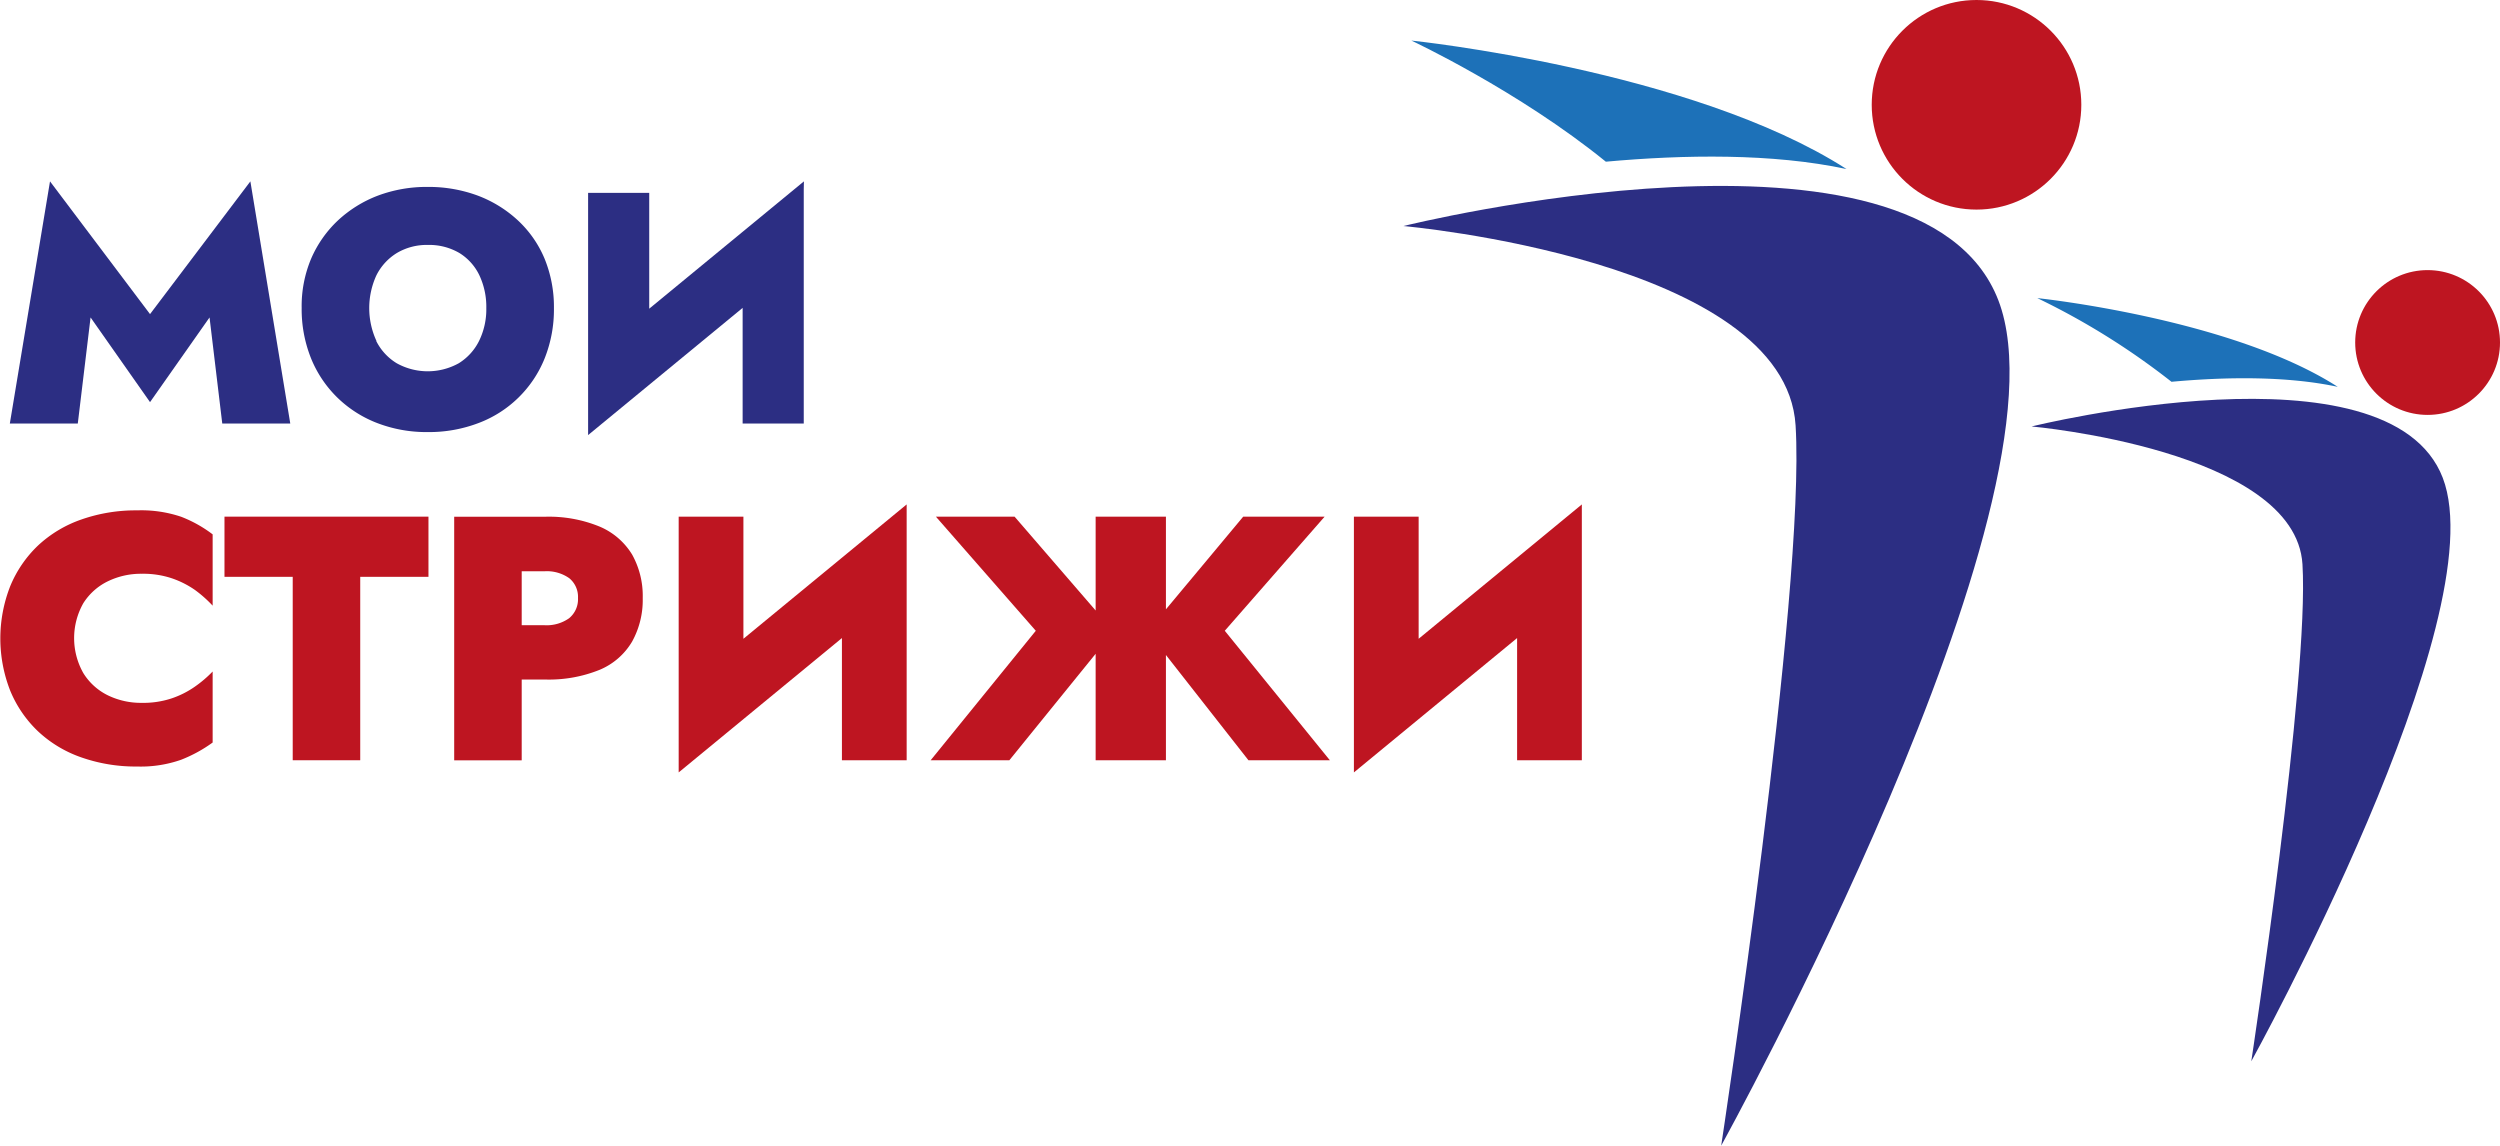
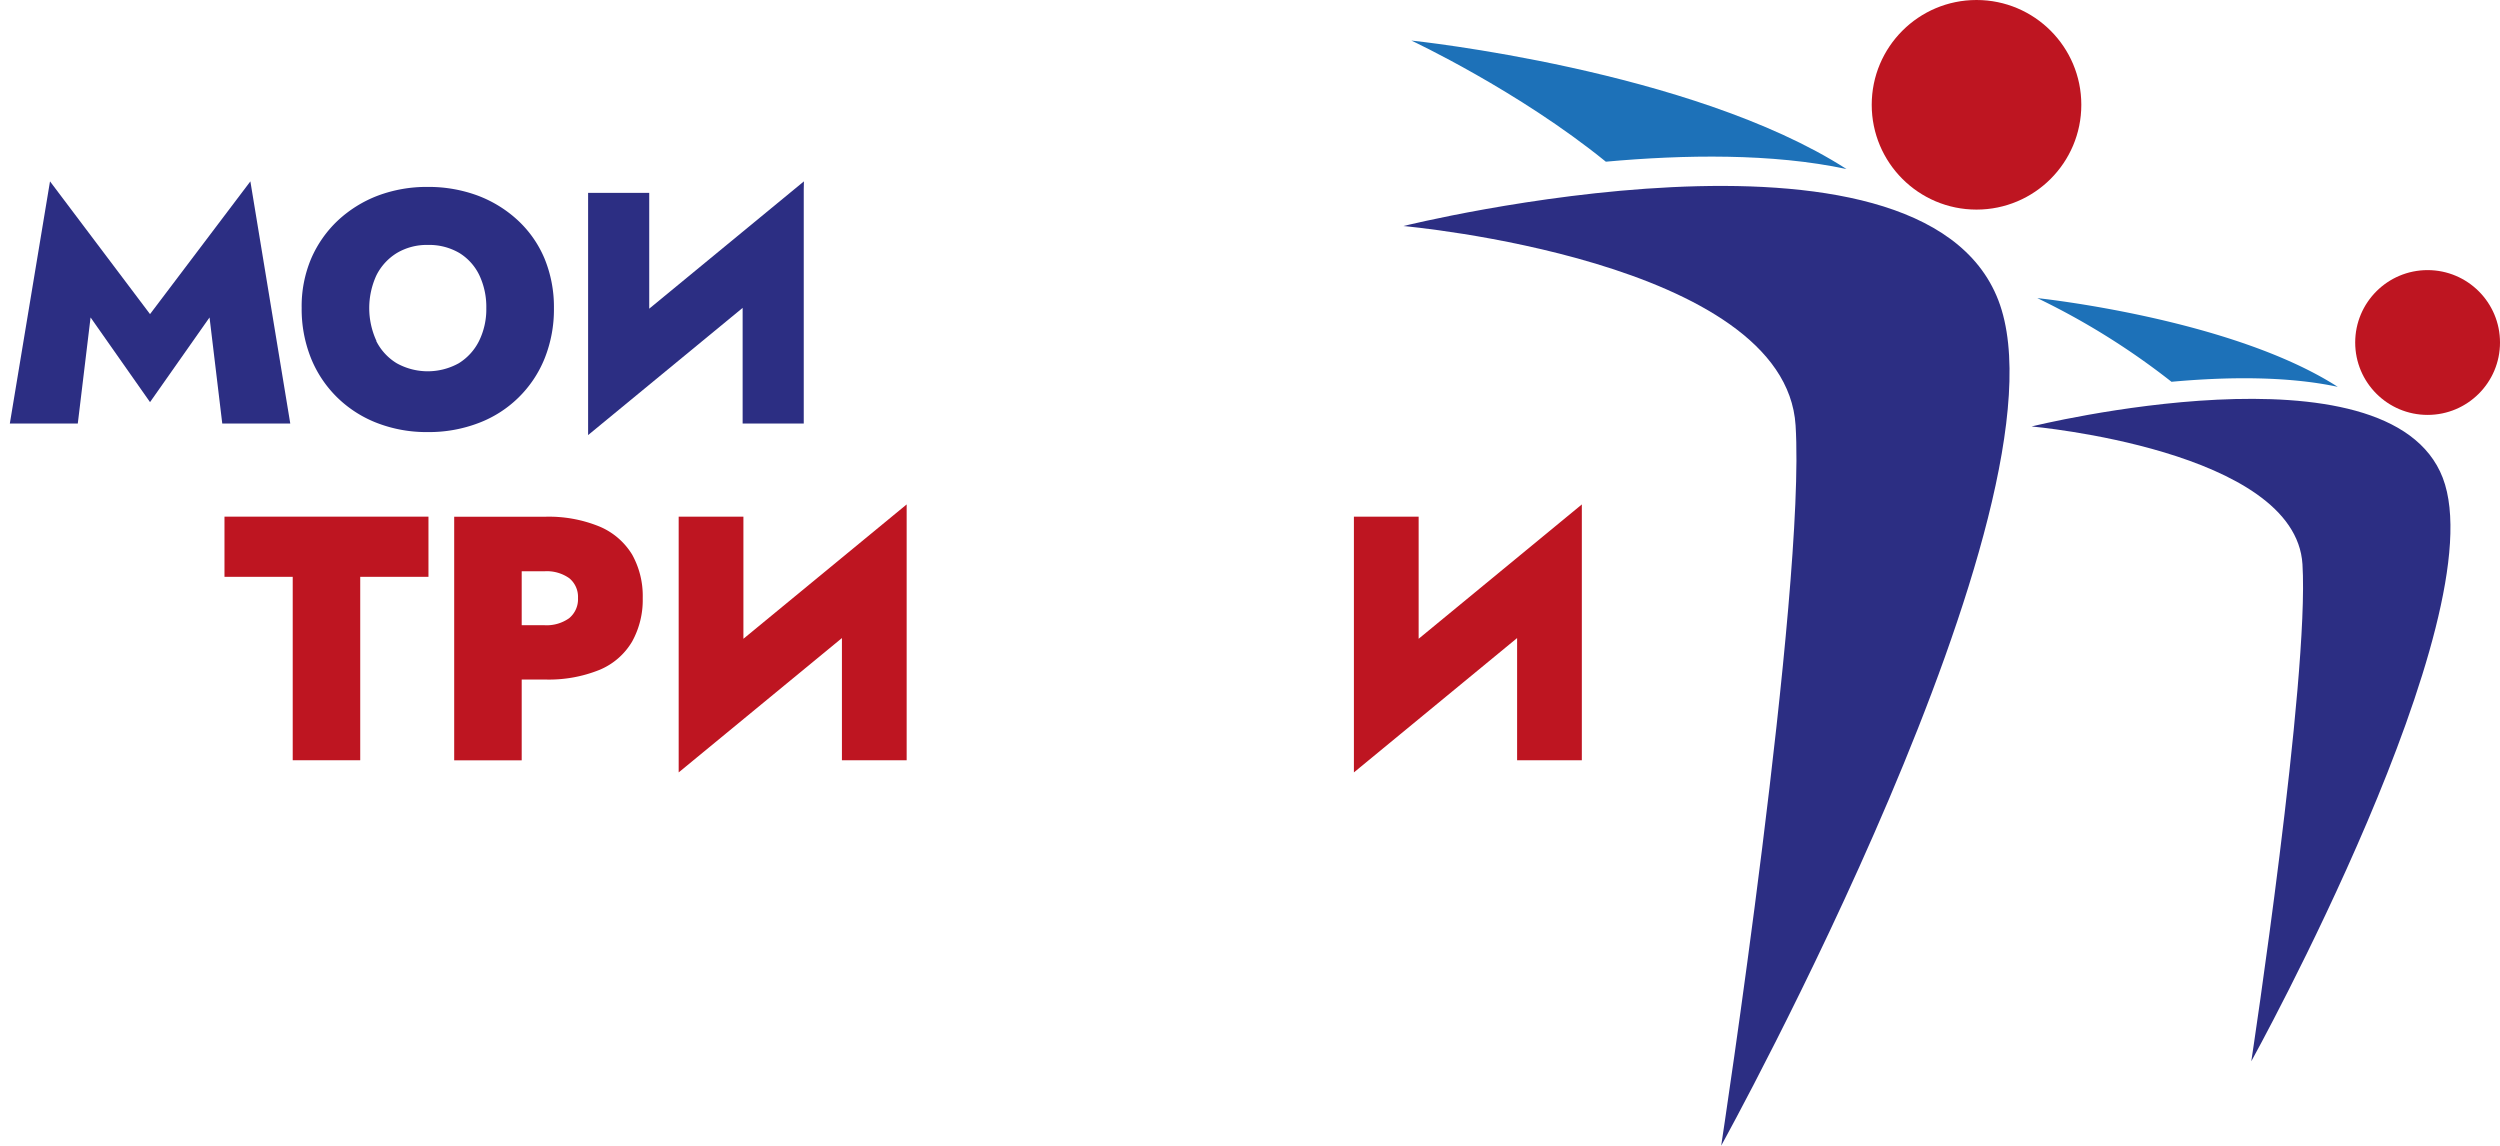
<svg xmlns="http://www.w3.org/2000/svg" viewBox="0 0 449.92 206.18">
  <defs>
    <style>.cls-1{fill:#2c2e83;}.cls-2{fill:#1d71b8;}.cls-3{fill:#be1521;}</style>
  </defs>
  <g id="Слой_2" data-name="Слой 2">
    <g id="Слой_1-2" data-name="Слой 1">
      <path class="cls-1" d="M309.76,206.18s63.89-115.6,49.89-152.11S252.57,40.68,252.57,40.68s68.75,6.09,70.58,35.9S309.76,206.18,309.76,206.18Z" />
      <path class="cls-2" d="M254,7.3s19.24,9,35,21.8c14.11-1.28,30-1.53,43.31,1.32C304.47,12.53,254,7.3,254,7.3Z" />
      <circle class="cls-3" cx="355.71" cy="18.86" r="18.86" />
      <path class="cls-1" d="M405.16,191S449.29,111.18,439.62,86s-74-9.25-74-9.25,47.49,4.21,48.75,24.8S405.16,191,405.16,191Z" />
      <path class="cls-2" d="M366.65,53.65A131.12,131.12,0,0,1,390.8,68.71c9.75-.89,20.74-1.06,29.92.91C401.5,57.27,366.65,53.65,366.65,53.65Z" />
      <circle class="cls-3" cx="436.89" cy="61.64" r="13.03" />
-       <path class="cls-3" d="M24.68,91.85a29.54,29.54,0,0,0-10,1.63,22,22,0,0,0-7.83,4.69,21.32,21.32,0,0,0-5,7.3,25.73,25.73,0,0,0,0,18.86,21.28,21.28,0,0,0,5,7.29,21.87,21.87,0,0,0,7.83,4.7,29.54,29.54,0,0,0,10,1.63,21.93,21.93,0,0,0,7.92-1.22,25.41,25.41,0,0,0,5.67-3.1V120.85a21.58,21.58,0,0,1-3.19,2.72,16.43,16.43,0,0,1-4.14,2.1,16.24,16.24,0,0,1-5.45.82,13.59,13.59,0,0,1-6.07-1.35,10.73,10.73,0,0,1-4.42-4,12.77,12.77,0,0,1,0-12.59,10.78,10.78,0,0,1,4.42-3.94,13.59,13.59,0,0,1,6.07-1.35,16.24,16.24,0,0,1,5.45.82,16.74,16.74,0,0,1,4.14,2.09A22.25,22.25,0,0,1,38.27,109V96.17A23,23,0,0,0,32.6,93,22.43,22.43,0,0,0,24.68,91.85Z" />
      <polygon class="cls-3" points="40.4 103.81 52.68 103.81 52.68 136.82 64.83 136.82 64.83 103.81 77.11 103.81 77.11 92.98 40.4 92.98 40.4 103.81" />
      <path class="cls-3" d="M107.89,94.76A24,24,0,0,0,98,93H81.74v43.84H93.89V122.29H98a24.37,24.37,0,0,0,9.93-1.75,12.27,12.27,0,0,0,5.83-5.08,15.45,15.45,0,0,0,1.91-7.83,15.29,15.29,0,0,0-1.91-7.83A12.57,12.57,0,0,0,107.89,94.76Zm-5.48,16.51A7,7,0,0,1,98,112.52H93.89v-9.71H98a7,7,0,0,1,4.45,1.25,4.33,4.33,0,0,1,1.57,3.57A4.41,4.41,0,0,1,102.41,111.27Z" />
      <polygon class="cls-3" points="133.79 92.98 122.14 92.98 122.14 139.01 151.52 114.83 151.52 136.82 163.17 136.82 163.17 90.78 133.79 114.96 133.79 92.98" />
-       <polygon class="cls-3" points="238.39 92.98 223.74 92.98 209.83 109.66 209.83 92.98 197.18 92.98 197.18 109.87 182.59 92.98 168.43 92.98 186.41 113.52 167.49 136.82 181.65 136.82 197.18 117.66 197.18 136.82 209.83 136.82 209.83 117.88 224.68 136.82 239.33 136.82 220.42 113.52 238.39 92.98" />
      <polygon class="cls-3" points="255.31 114.96 255.31 92.98 243.66 92.98 243.66 139.01 273.03 114.83 273.03 136.82 284.68 136.82 284.68 90.78 255.31 114.96" />
      <path class="cls-1" d="M14,76.22H1.77L9,32.64,27,56.53,45.06,32.64l7.18,43.58H40L37.71,57.13,27,72.37,16.3,57.13Z" />
      <path class="cls-1" d="M56,46.54a20.68,20.68,0,0,1,4.83-6.88A22.07,22.07,0,0,1,68,35.21,25,25,0,0,1,77,33.64,25.4,25.4,0,0,1,86,35.21a22,22,0,0,1,7.2,4.45A19.85,19.85,0,0,1,98,46.54a22.89,22.89,0,0,1,1.69,8.93,23.72,23.72,0,0,1-1.66,9A20.65,20.65,0,0,1,86.13,76.13,25,25,0,0,1,77,77.76a24.71,24.71,0,0,1-9.13-1.63,21.15,21.15,0,0,1-7.2-4.62,20.74,20.74,0,0,1-4.72-7.09,23.72,23.72,0,0,1-1.66-9A22,22,0,0,1,56,46.54ZM67.71,61.37a9.83,9.83,0,0,0,3.68,4,11.5,11.5,0,0,0,11.18,0,9.88,9.88,0,0,0,3.64-4,12.91,12.91,0,0,0,1.31-5.9,13.34,13.34,0,0,0-1.25-5.93,9.54,9.54,0,0,0-3.58-4A10.76,10.76,0,0,0,77,44.08a10.53,10.53,0,0,0-5.57,1.45,9.9,9.9,0,0,0-3.68,4,14.11,14.11,0,0,0,0,11.83Z" />
      <path class="cls-1" d="M105.84,78.3l.3-13.94,38.54-31.72-.29,13.93Zm11-10.85-11,10.85V34.71h11Zm27.81,8.77h-11V44l11-11.32Z" />
    </g>
  </g>
</svg>